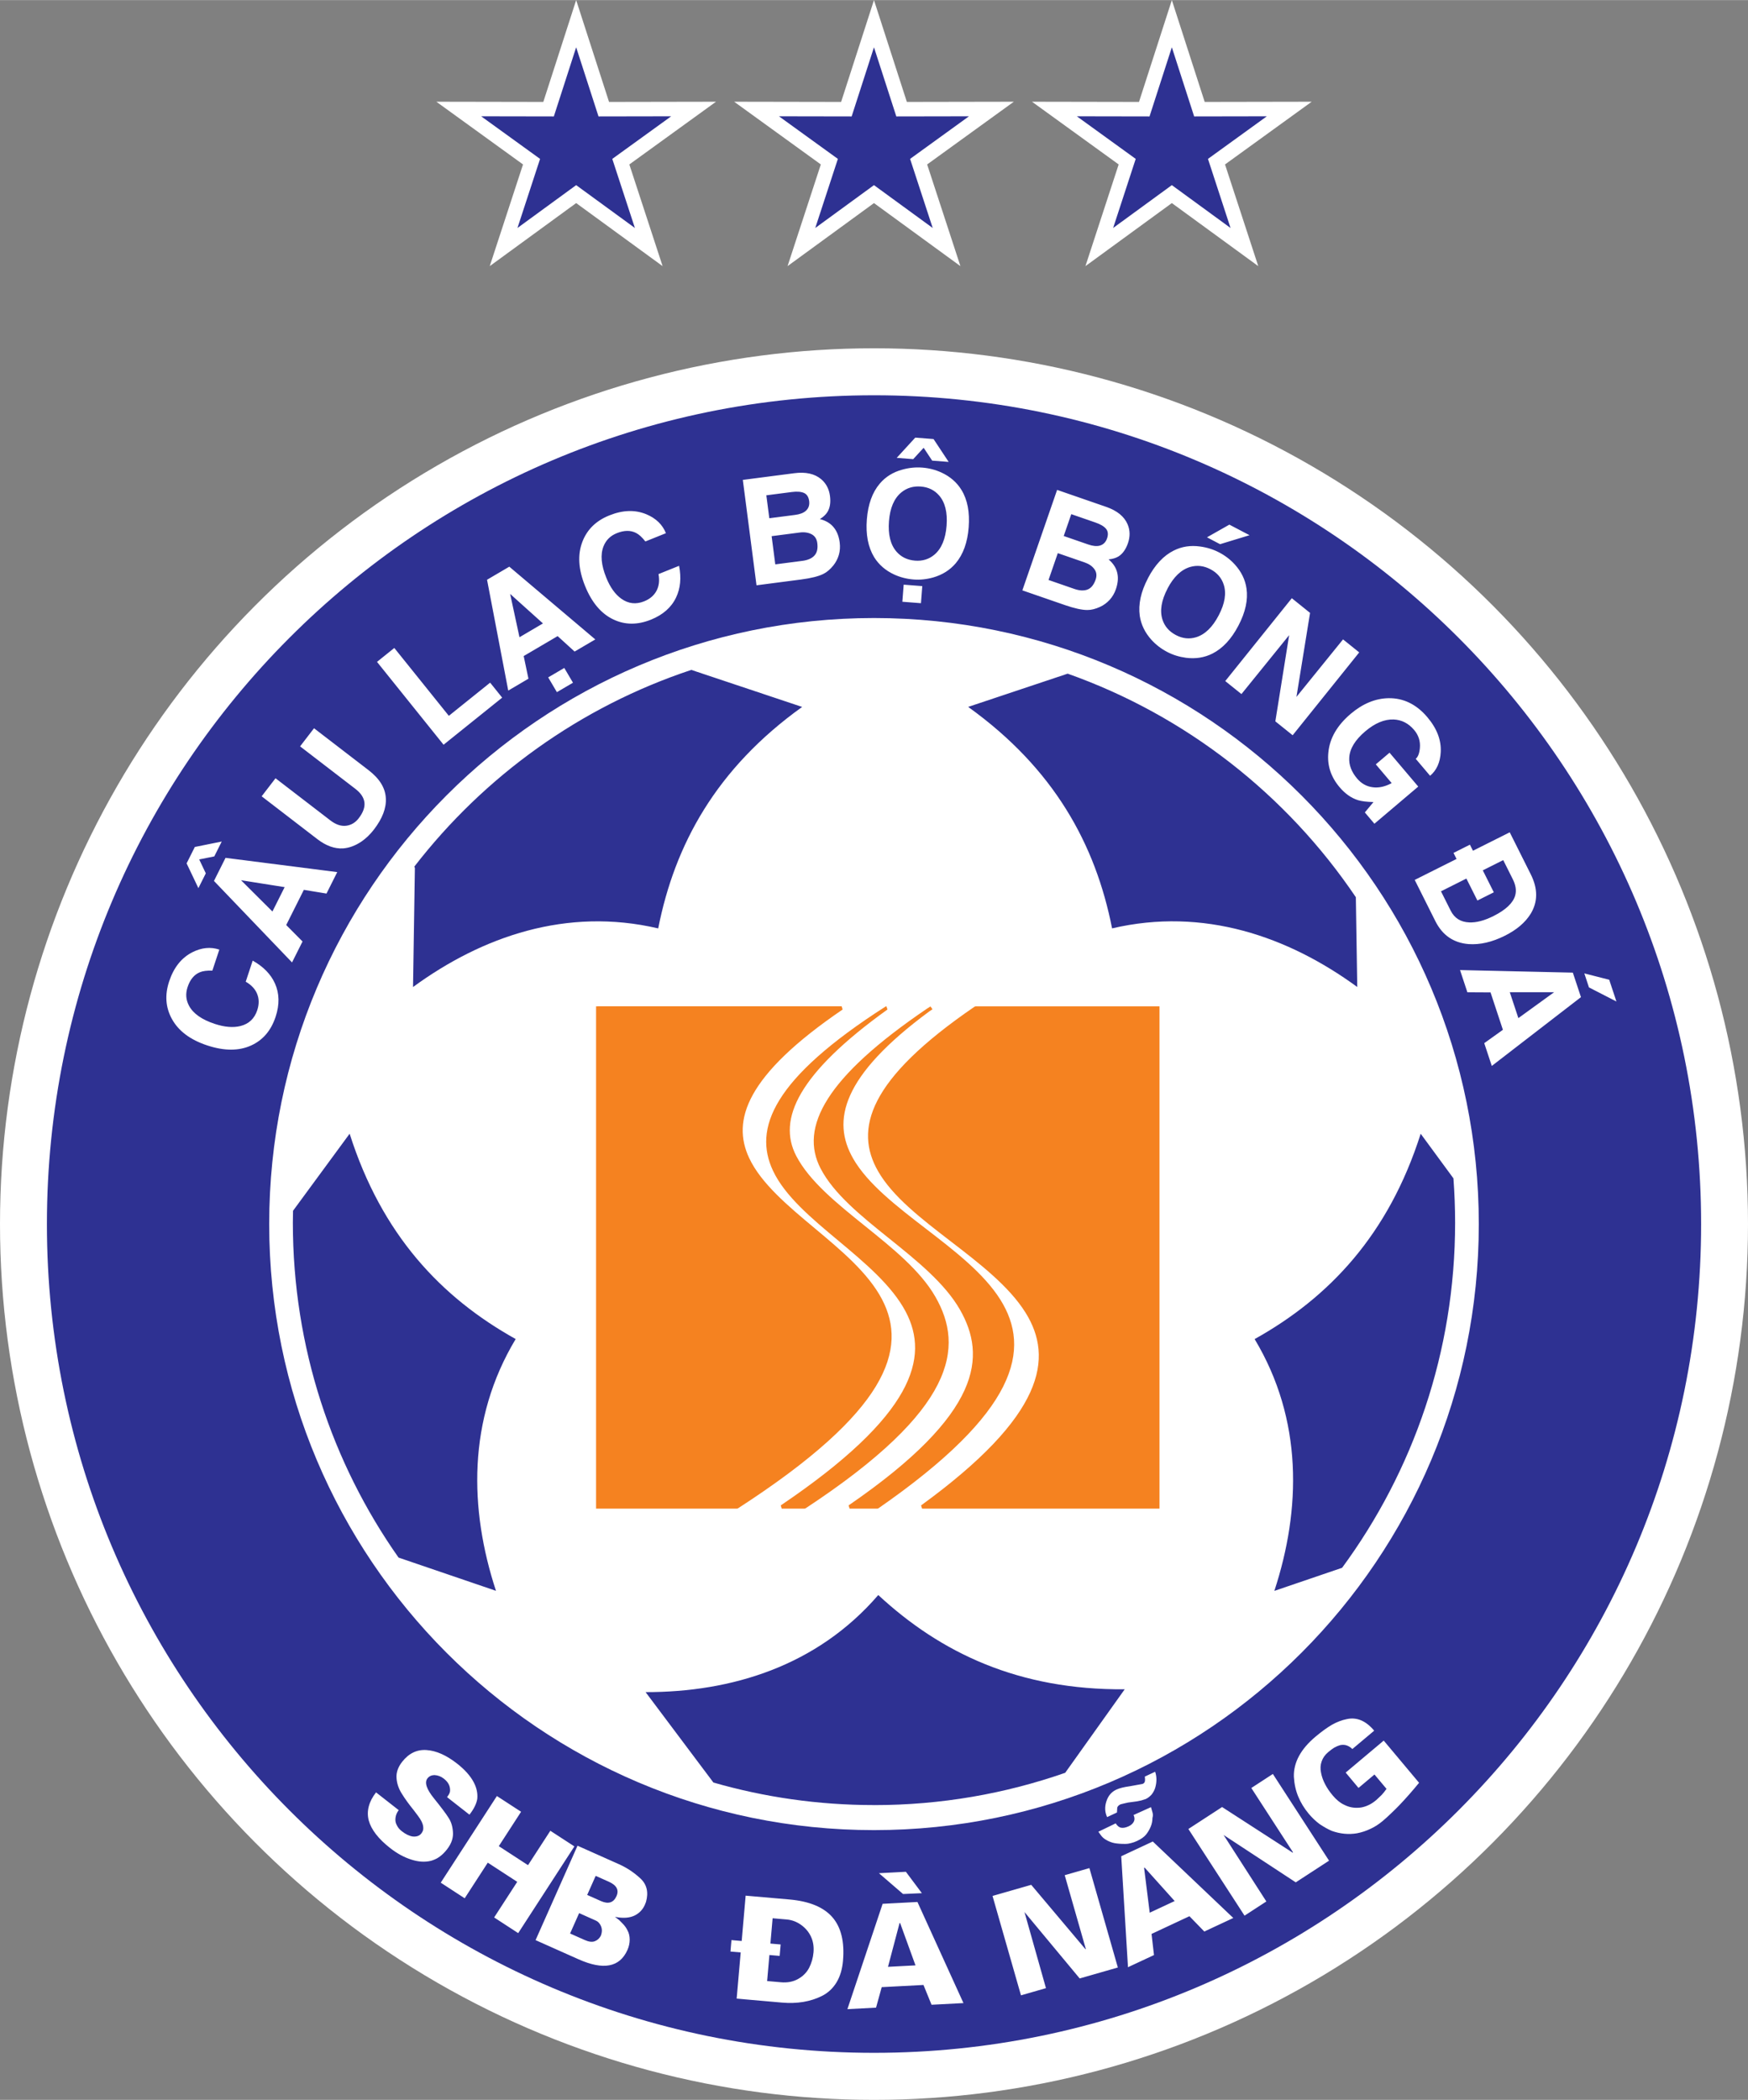
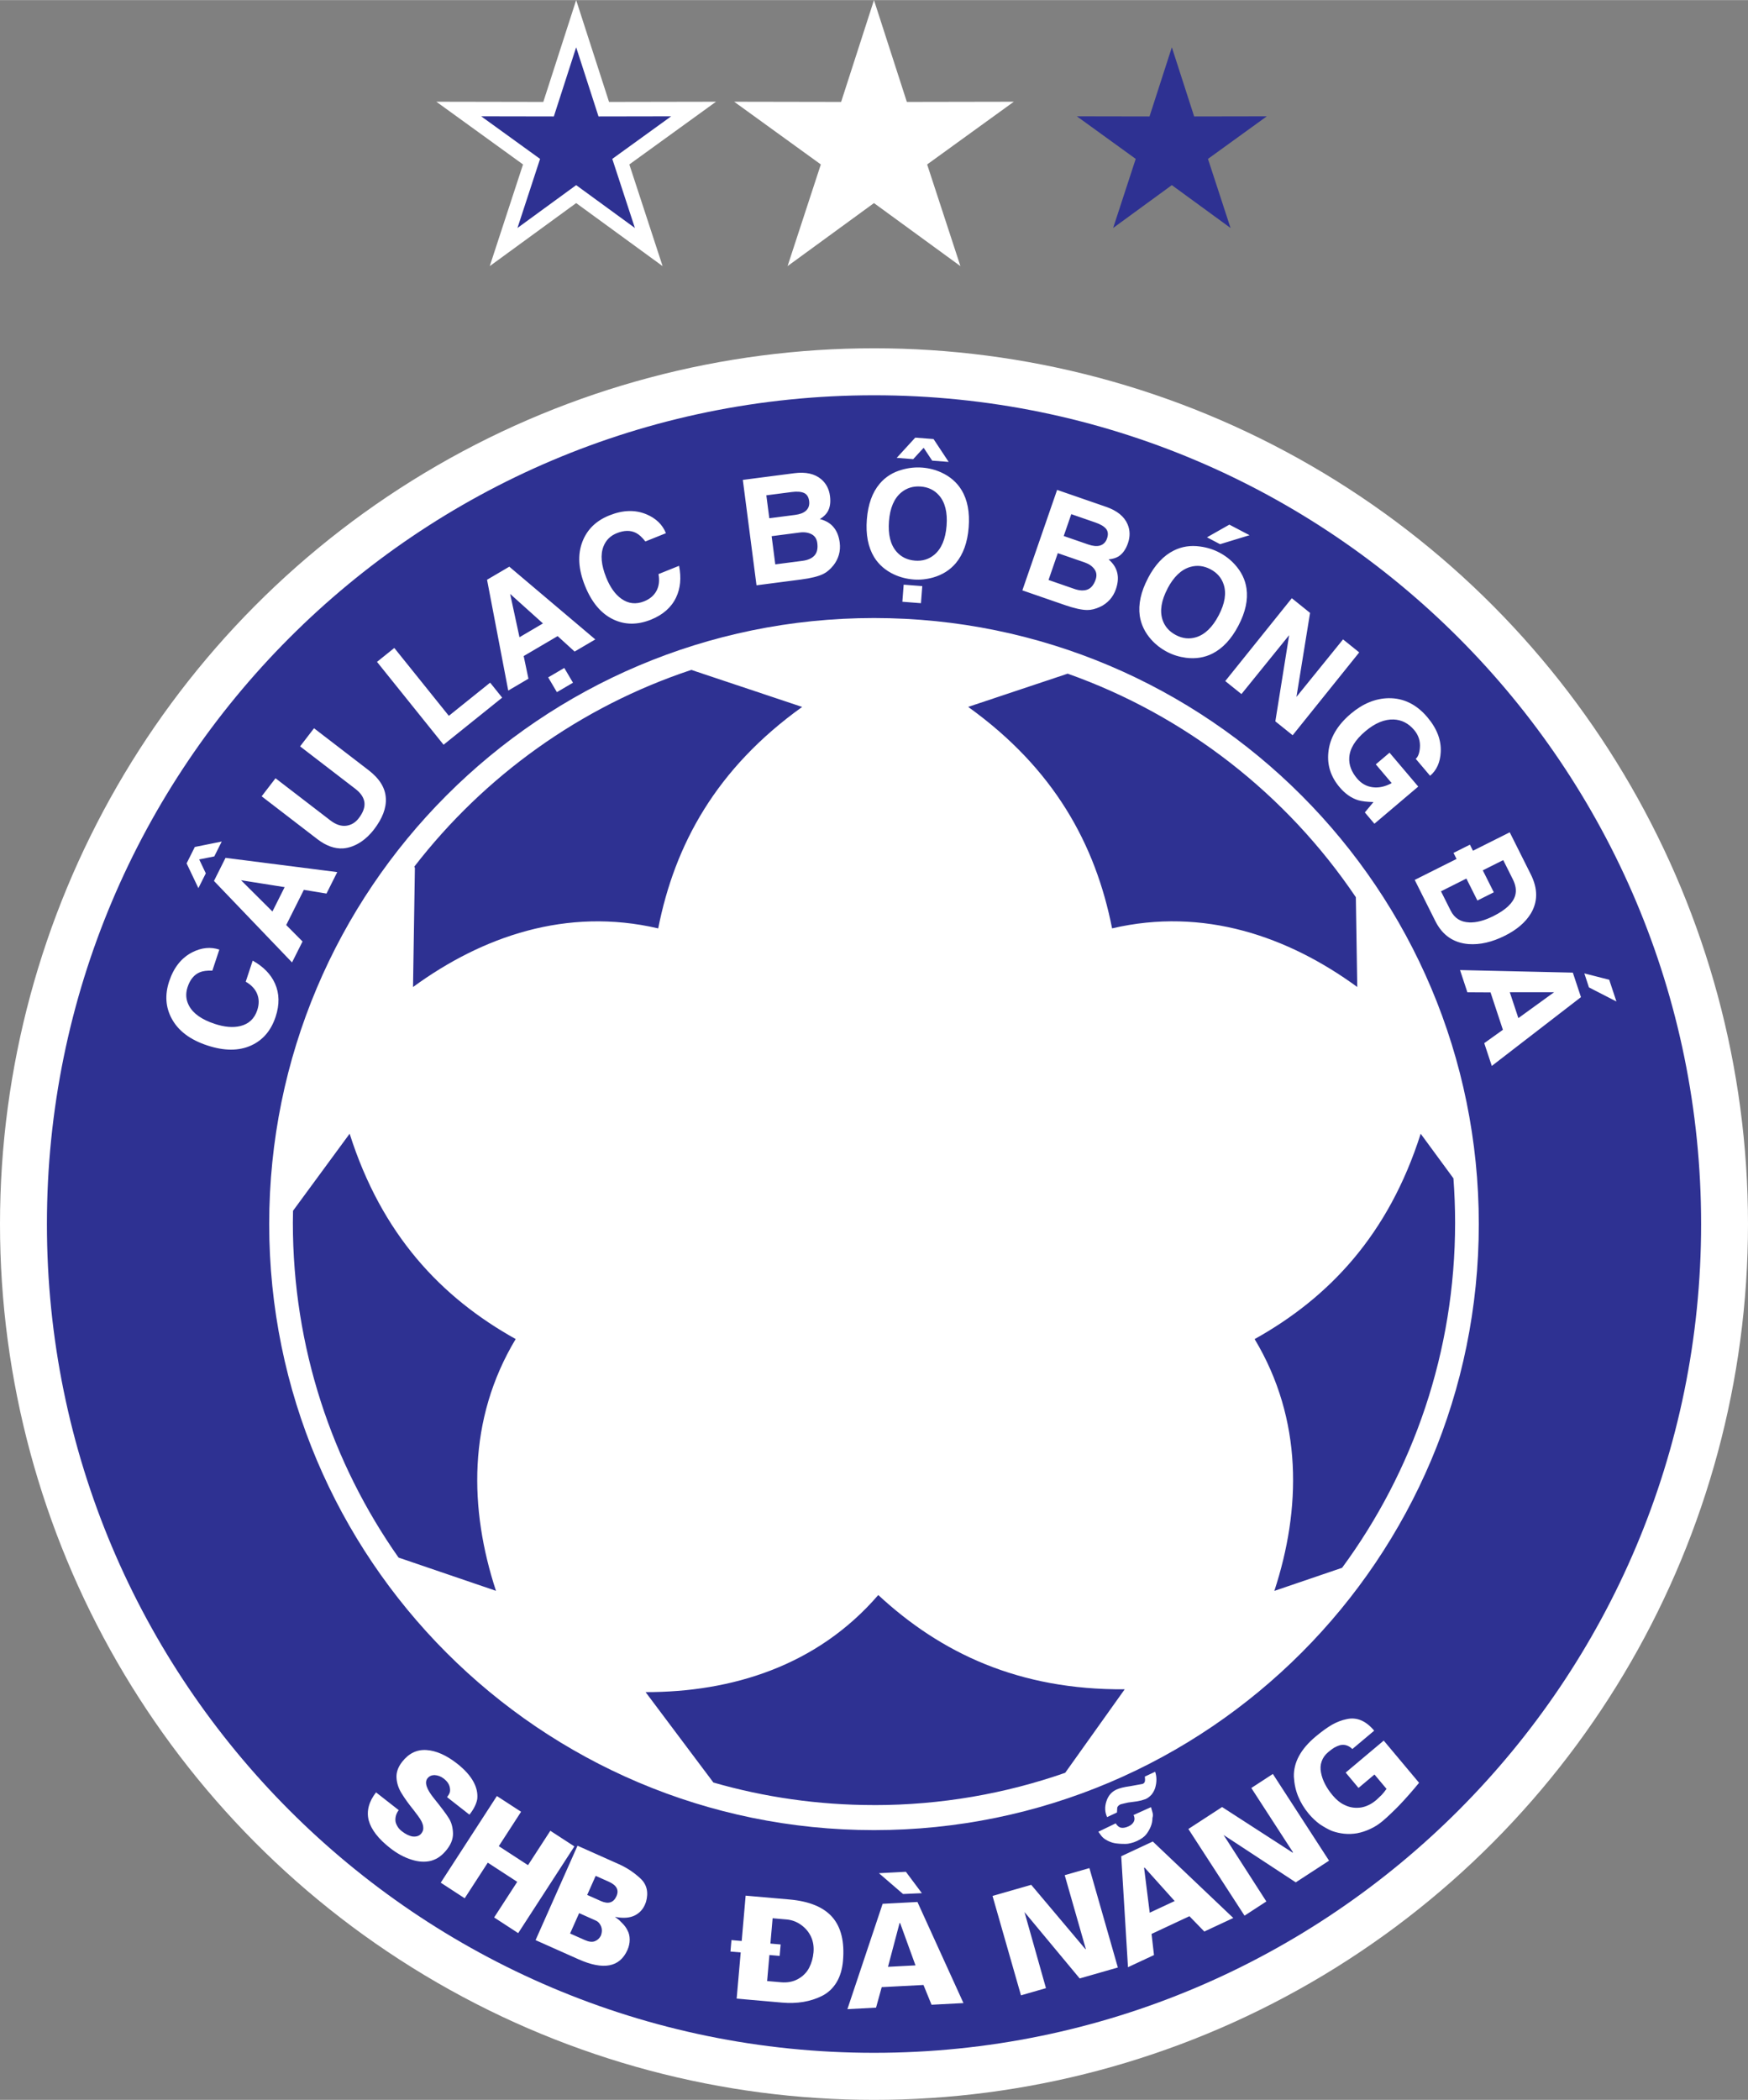
<svg xmlns="http://www.w3.org/2000/svg" height="346.579" viewBox="0 0 544.34 653.78" width="288.534">
  <rect x="0" y="0" width="544.34" height="653.78" fill="#808080" stroke="none" />
  <ellipse cx="272.17" cy="381.1" fill="#fff" rx="272.17" ry="272.69" />
  <g fill-rule="evenodd">
-     <path d="m273.24 469.69h-8.67l-.31-1c20.84-14.31 31.6-25.96 36.1-35.86 4.44-9.78 2.71-17.86-1.44-25.11-4.7-8.2-13.46-15.26-22.1-22.2s0 0 0 0c-8.66-6.96-17.18-13.82-21.28-21.73-3.3-6.36-2.97-13.48 2.31-21.77 5.14-8.08 15.02-17.29 30.9-28.05.19-.13.82-.52 1.01-.64l.62.89h-.02s0 .02 0 .02c-.16.12-.77.5-.93.61-13.65 10.06-21.28 18.6-24.65 26.08-3.37 7.47-2.47 13.89.89 19.75s0 .01 0 .01c4.55 7.92 13.57 14.86 22.72 21.9 4.45 3.43 8.93 6.88 12.94 10.49 4.03 3.63 7.59 7.42 10.17 11.52 4.84 7.7 6.24 16.44.91 27.07-5.27 10.5-17.15 22.87-38.87 37.93l-.31.1zm-87.07-156.39h-.55v156.39h.55s43.36 0 43.36 0l.29-.09c23.37-15.1 36.57-27.48 42.94-38 6.45-10.65 5.94-19.4 1.88-27.12-2.16-4.1-5.33-7.9-9-11.54-3.64-3.61-7.77-7.06-11.87-10.49-4.23-3.53-8.42-7.03-12.02-10.65-3.58-3.59-6.58-7.29-8.44-11.24-2.76-5.85-3-12.28 1.15-19.77 4.21-7.59 12.89-16.26 27.94-26.5l-.3-1h-75.92zm89.85 0-.29.09c-17.66 11.3-27.91 20.8-33 29.07-5.17 8.39-5.07 15.53-2.02 22.01 1.87 3.97 4.87 7.67 8.45 11.26 3.55 3.56 7.68 7.01 11.84 10.48 4.17 3.48 8.36 6.99 12.06 10.66 3.67 3.65 6.85 7.45 9 11.54 3.75 7.14 4.35 15.19-1.08 24.91-5.5 9.84-17.14 21.38-37.85 35.37l.3 1h7.13l.3-.09c23.5-15.45 35.82-27.97 41.17-38.57 5.41-10.72 3.74-19.47-.73-27.27-2.34-4.1-5.7-7.89-9.53-11.53-3.83-3.63-8.11-7.07-12.35-10.49s0 0 0 0c-8.75-7.04-17.37-13.98-21.48-21.89-2.97-5.73-2.76-12.13 1.57-19.54 4.4-7.53 13.02-16.09 26.85-26.02l-.32-.99zm27.79 0-.31.1c-16.61 11.35-25.96 20.89-30.25 29.19-4.35 8.42-3.53 15.58.2 22.07 4.54 7.9 13.45 14.76 22.49 21.72s0 0 0 0c4.53 3.48 9.09 6.99 13.16 10.66 4.06 3.65 7.63 7.46 10.21 11.56 4.48 7.13 5.92 15.17 1.52 24.86-4.45 9.81-14.84 21.3-34.01 35.24l.32.99h73.94v-156.39h-57.29z" fill="#f58220" />
    <path d="m272.17 123.04c142.23 0 257.57 115.56 257.57 258.05s-115.34 258.05-257.57 258.05-257.56-115.55-257.56-258.04 115.34-258.06 257.56-258.06zm150.06 156.3c-21.51-31.9-52.9-56.56-89.75-69.62l-30.99 10.35c26.75 19.18 39.67 42.82 44.82 68.96 28.48-6.67 54.8 2.51 76.35 18.25l-.44-27.94zm-4.27 208.75c22.1-30.06 35.17-67.2 35.17-107.39 0-4.66-.18-9.27-.52-13.84l-10.2-13.89c-9.99 31.4-28.47 50.98-51.71 63.94 15.09 25.11 14.47 53.01 6.14 78.4l21.12-7.2zm-145.79 73.92c20.86 0 40.89-3.55 59.54-10.06l18.53-26c-32.9.25-57.22-11.25-76.74-29.35-19.12 22.18-45.79 30.27-72.46 30.23l21.12 28.15c15.88 4.57 32.66 7.02 50 7.02zm-111.58-145.11c-23.24-12.95-41.72-32.53-51.71-63.94l-17.63 24c-.03 1.24-.05 2.48-.05 3.73 0 38.8 12.18 74.76 32.91 104.25l30.34 10.35c-8.33-25.38-8.95-53.29 6.14-78.4zm54.69-208.35c-34.53 11.45-64.45 33.04-86.26 61.25l.18.4-.58 37.09c21.55-15.75 47.86-24.92 76.35-18.25 5.16-26.14 18.07-49.77 44.82-68.96zm56.89-16.15c-104 0-188.34 84.5-188.34 188.7s84.34 188.7 188.34 188.7 188.34-84.5 188.34-188.7-84.34-188.7-188.34-188.7z" fill="#2e3192" />
    <path d="m117.13 558.07 7.04 5.51c-.71.91-1.06 1.94-1.04 3.08 0 .57.18 1.16.53 1.77.31.62.8 1.19 1.48 1.72 1.19.93 2.32 1.48 3.4 1.64 1.2.11 2.08-.21 2.67-.96.46-.59.66-1.19.6-1.79 0-.57-.19-1.22-.55-1.97l-.46-.8-.69-.99-1.36-1.8c-1.44-1.77-2.65-3.45-3.63-5.04-.99-1.56-1.54-3.2-1.64-4.9-.11-1.71.47-3.36 1.73-4.98 2.08-2.67 4.62-3.9 7.62-3.69 3.01.2 6.16 1.6 9.48 4.19 2.38 1.86 4.11 3.78 5.16 5.74.95 1.77 1.34 3.54 1.15 5.32-.13.76-.4 1.53-.79 2.32-.38.79-.93 1.64-1.64 2.55l-6.97-5.46c.4-.51.68-.99.84-1.44.12-.44.13-.94.03-1.49-.17-1.04-.8-1.99-1.9-2.84-.86-.68-1.83-1.04-2.92-1.1-.93.03-1.64.37-2.15 1.02-.99 1.26-.32 3.33 1.99 6.19 2.29 2.85 3.78 4.82 4.46 5.92.87 1.25 1.35 2.74 1.47 4.48.08.86 0 1.75-.28 2.66-.29.94-.81 1.91-1.58 2.89-.69.89-1.44 1.63-2.24 2.22-.79.59-1.69 1.02-2.71 1.31-1.87.47-3.9.35-6.1-.36-2.24-.69-4.44-1.89-6.62-3.59-3.67-2.87-5.9-5.75-6.69-8.63-.37-1.47-.36-2.93.03-4.39.39-1.47 1.14-2.91 2.26-4.34zm37.62 1.09-17.5 27 7.46 4.86 7.19-11.09 9.17 5.97-7.19 11.09 7.49 4.88 17.5-27-7.49-4.87-6.95 10.71-9.1-5.92 6.94-10.71-7.54-4.9zm25.09 15.49 12.95 5.78c2.42 1.08 4.63 2.55 6.65 4.42 1.99 1.86 2.57 4.3 1.73 7.3l-.36.91c-.64 1.45-1.66 2.53-3.06 3.27-1.63.83-3.71.98-6.24.47l1.34 1.04.87.88c.74.72 1.31 1.49 1.69 2.31.44.78.67 1.73.68 2.84 0 1.13-.24 2.21-.7 3.24-2.4 5.39-7.47 6.36-15.22 2.91l-13.39-5.97 13.07-29.41zm3.02 15.33 4.26 1.9c2.33 1.04 3.94.52 4.86-1.53.84-1.9.05-3.39-2.38-4.48l-4.1-1.83-2.64 5.93zm-5.33 12 2.82-6.34 5.19 2.32c.55.24.99.64 1.33 1.19.34.54.53 1.15.56 1.81 0 .68-.14 1.27-.36 1.79-.45.8-1.06 1.35-1.85 1.64-.82.32-1.88.19-3.17-.39l-4.51-2.01zm54.66-11.78 13.6 1.19c6.2.54 10.67 2.38 13.4 5.5 2.73 3.13 3.84 7.67 3.32 13.62-.23 2.63-.9 4.86-2.01 6.7-1.15 1.87-2.65 3.27-4.52 4.21-3.61 1.8-7.76 2.49-12.45 2.08l-14.13-1.24 1.26-14.38-3.19-.28.31-3.56 3.19.28 1.23-14.14zm6.7 26.59 4.3.38c2.01.18 3.78-.16 5.31-1.01 1.53-.84 2.69-2.01 3.47-3.49.75-1.48 1.21-3.08 1.36-4.79.16-1.8-.1-3.44-.78-4.9s-1.7-2.68-3.07-3.67c-1.37-.98-2.87-1.55-4.5-1.69l-4.38-.38-.69 7.88 3.19.28-.31 3.56-3.19-.28zm35.98-24.05 10.83-.57 14.33 31.48-9.94.52-2.51-6.16-13.01.68-1.76 6.38-8.92.47 10.97-32.81zm10.22 19.17-4.78-13.17h-.18s-3.6 13.62-3.6 13.62zm-2.99-29.14 4.98 6.66-5.86.26-7.51-6.48zm26.98 7.52 12.05-3.46 16.93 20.09.05-.19-6.55-22.9 7.69-2.21 8.86 30.95-11.89 3.41-17.19-20.68 6.69 23.7-7.78 2.24zm74.97 6.87-9.02 4.21-4.63-4.77-11.8 5.52.76 6.58-8.1 3.78-2.1-34.55 9.83-4.59 25.07 23.82zm-18.25-5.28-9.36-10.42-.16.08 1.75 13.97zm-21.04-26.14c-.71-1.53-.79-3.17-.22-4.91.56-1.74 1.6-2.95 3.11-3.65.97-.45 2.37-.8 4.21-1.05l3.82-.69c.09-.01.17-.04.25-.08.27-.13.45-.33.55-.6.12-.32.12-.86.02-1.63l3.22-1.51c.53 1.56.53 3.24 0 5.06-.26.78-.64 1.48-1.17 2.12-.22.23-.48.47-.79.72-.31.24-.64.45-1 .61l-1.33.42-1.32.28-2.82.38-1.2.27-1.13.28c-.56.26-.91.61-1.04 1.03l-.09 1.52-3.06 1.43zm8.24-.65c.35.75.39 1.43.1 2.02-.3.62-.82 1.11-1.58 1.47-.93.44-1.73.59-2.38.47-.62-.09-1.19-.55-1.7-1.36l-5.4 2.61s.25.35.69.96c.42.62.97 1.14 1.65 1.53.9.54 1.8.89 2.69 1.06.89.16 2.01.25 3.35.24.65 0 1.26-.1 1.84-.27.56-.12 1.18-.35 1.85-.66 1.26-.59 2.2-1.25 2.8-2 .57-.73 1.05-1.53 1.42-2.42s.55-1.8.55-2.72c.16-.56.18-1.09.05-1.6-.12-.46-.29-1.05-.5-1.78zm17.06 4.34 17.5 27 6.79-4.42-13.31-20.7 22.47 14.75 10.37-6.75-17.5-27-6.71 4.37 12.95 19.98v.2s-22.05-14.25-22.05-14.25l-10.51 6.84zm51.06-24.9c-1.16-1.11-2.43-1.51-3.84-1.18-.55.16-1.16.41-1.8.77-.53.33-1.16.8-1.89 1.41-.95.8-1.63 1.75-2.01 2.85-.4 1.1-.46 2.26-.21 3.49.23 1.25.65 2.43 1.24 3.56.59 1.17 1.39 2.36 2.4 3.56.59.71 1.17 1.28 1.74 1.74.58.45.99.74 1.25.87.25.14.64.34 1.18.58 1.46.63 3.03.81 4.73.56.83-.15 1.63-.42 2.4-.8.75-.36 1.53-.88 2.34-1.57l1.58-1.5c.21-.21.45-.5.74-.85.28-.35.55-.71.8-1.07l-3.75-4.47-4.97 4.18-4-4.78 11.85-9.96 11.01 13.14c-2.05 2.5-4.07 4.8-6.07 6.9-.74.78-1.61 1.63-2.6 2.58-.98.95-1.86 1.74-2.63 2.39-1.25 1.05-2.53 1.88-3.85 2.47-1.32.64-2.72 1.1-4.19 1.38-2.61.44-5.22.19-7.83-.74-1.14-.48-2.4-1.19-3.79-2.11-1.22-.91-2.35-1.98-3.38-3.2-1.42-1.7-2.52-3.5-3.29-5.38-.78-1.86-1.23-3.92-1.36-6.18-.12-4.44 2.13-8.6 6.74-12.47 1.86-1.56 3.55-2.79 5.08-3.69 1.56-.88 3.12-1.48 4.71-1.79 3.08-.66 5.91.54 8.48 3.61l-6.81 5.73zM68.3 295.63l-2.17 6.56c-1.67-.07-2.98.11-3.92.51-1.77.74-3.03 2.28-3.8 4.62-.67 2.04-.53 3.97.45 5.79 1.29 2.43 3.96 4.32 7.99 5.65 3.06 1.01 5.74 1.24 8.03.67 2.62-.66 4.37-2.31 5.23-4.93.6-1.81.6-3.49-.02-5.03-.61-1.55-1.8-2.82-3.57-3.84l2.17-6.56c3.34 1.87 5.65 4.24 6.93 7.1 1.4 3.12 1.47 6.59.2 10.41-1.42 4.28-3.96 7.25-7.62 8.91-3.83 1.74-8.39 1.72-13.67-.02-5.32-1.76-9-4.53-11.05-8.33-1.92-3.54-2.19-7.42-.8-11.62 1.43-4.32 3.84-7.34 7.22-9.06 2.87-1.45 5.66-1.73 8.38-.83zm20.83-7.64 5.49-10.96 7.05 1.16 3.35-6.68-34.79-4.44-3.6 7.19 24.31 25.37 3.27-6.52-5.07-5.11zm-4.29-4.21-9.78-9.74 13.58 2.15-3.8 7.58zm-24.17-20.1 8.38-1.69-2.32 4.63-4.7.94 2.06 4.33-2.31 4.61-3.67-7.71zm37.11-36.97 17.03 13.09c3.39 2.61 5.18 5.51 5.34 8.71.18 3.05-1.06 6.3-3.71 9.75-1.15 1.49-2.42 2.72-3.83 3.7-1.89 1.29-3.82 2.02-5.79 2.17-2.63.15-5.28-.81-7.95-2.85l-17.39-13.37 4.32-5.62 17.03 13.09c1.72 1.33 3.38 1.89 4.95 1.7 1.57-.2 2.88-.97 3.93-2.34 1.38-1.8 1.97-3.45 1.77-4.96-.21-1.51-1.14-2.9-2.79-4.17l-17.24-13.25 4.34-5.64zm25.01-24.99-5.39 4.33 20.73 25.8 18.25-14.66-3.75-4.67-12.86 10.33zm40.29 2.52 1.48 7.05-6.29 3.7-6.6-34.51 6.93-4.07 26.78 22.65-6.44 3.78-5.29-4.81zm-1.31-5.86 7.31-4.3-10.22-9.19zm13.95 9.56-5.01 2.94 2.71 4.6 5.01-2.94zm31.65-41.97c-1.07-2.66-3.09-4.61-6.05-5.86-3.5-1.47-7.36-1.36-11.58.34-4.11 1.65-6.89 4.37-8.35 8.12-1.57 4.02-1.31 8.62.79 13.82 2.08 5.16 5.02 8.65 8.82 10.45 3.63 1.73 7.54 1.74 11.72.06 3.73-1.51 6.34-3.8 7.81-6.89 1.36-2.82 1.67-6.12.94-9.87l-6.41 2.58c.37 2.01.16 3.74-.62 5.2-.78 1.47-2.06 2.55-3.83 3.27-2.56 1.03-4.94.77-7.14-.81-1.92-1.38-3.48-3.57-4.68-6.56-1.59-3.93-1.87-7.19-.85-9.75.76-1.93 2.14-3.29 4.13-4.09 2.28-.92 4.27-.95 5.98-.08.91.45 1.89 1.34 2.92 2.66l6.41-2.58zm28.21 16.24-4.26-32.82 16.01-2.08c3.58-.47 6.39.16 8.41 1.88 1.53 1.31 2.44 3.05 2.72 5.21.27 2.05 0 3.73-.82 5.03-.49.78-1.27 1.51-2.33 2.16 1.99.5 3.48 1.44 4.5 2.82.88 1.16 1.44 2.66 1.68 4.49.17 1.34.08 2.61-.26 3.81-.35 1.2-.91 2.3-1.71 3.31-.99 1.22-2.02 2.1-3.11 2.64-1.52.76-3.82 1.33-6.93 1.74l-13.91 1.81zm4.71-15.3 1.14 8.78 8.42-1.09c1.72-.22 2.99-.78 3.79-1.68.8-.89 1.09-2.17.87-3.86-.17-1.31-.77-2.23-1.8-2.76s-2.25-.71-3.64-.53zm-1.65-12.72.93 7.14 8.04-1.04c1.47-.19 2.59-.61 3.33-1.27.85-.76 1.2-1.77 1.04-3.02-.17-1.28-.7-2.13-1.6-2.54-.91-.41-2.2-.51-3.87-.29l-7.86 1.02zm31.3 7.51c.37-4.7 1.7-8.41 4-11.12 1.81-2.15 4.16-3.61 7.05-4.39 2.08-.58 4.15-.79 6.21-.63 2.08.16 4.06.67 5.93 1.52 2.73 1.25 4.83 3.07 6.28 5.44 1.86 3.03 2.61 6.92 2.24 11.64-.36 4.68-1.7 8.4-4.01 11.16-1.8 2.13-4.16 3.62-7.05 4.45-2.04.57-4.08.79-6.1.63-2.12-.17-4.12-.68-6-1.53-2.73-1.26-4.82-3.07-6.28-5.43-1.88-3.11-2.64-7.03-2.27-11.74zm6.89.54c-.32 4.16.46 7.33 2.36 9.51 1.45 1.66 3.37 2.59 5.77 2.78 2.32.18 4.33-.44 6.02-1.86 2.2-1.86 3.47-4.87 3.79-9.03.32-4.14-.47-7.3-2.36-9.44-1.45-1.65-3.34-2.56-5.66-2.74-2.34-.18-4.36.42-6.08 1.83-2.24 1.85-3.52 4.84-3.84 8.96zm10.37 20.22-.41 5.32-5.79-.45.41-5.32zm3.51-45.79 4.71 7.12-5.14-.4-2.65-4-3.25 3.54-5.14-.4 5.77-6.3zm27.66 47.11 10.82-31.28 15.26 5.28c3.41 1.18 5.65 2.99 6.69 5.44.79 1.86.82 3.82.11 5.88-.68 1.95-1.67 3.33-2.98 4.14-.79.48-1.81.78-3.05.9 1.55 1.33 2.47 2.84 2.77 4.53.27 1.43.1 3.02-.5 4.76-.44 1.28-1.09 2.37-1.93 3.3-.85.92-1.84 1.66-3.01 2.2-1.43.65-2.74.98-3.95.97-1.7 0-4.02-.51-6.97-1.53l-13.25-4.58zm11.04-11.6-2.89 8.37 8.02 2.78c1.64.57 3.03.63 4.14.19s1.94-1.46 2.5-3.06c.43-1.25.31-2.34-.38-3.28-.68-.94-1.69-1.63-3.02-2.09l-8.37-2.89zm4.19-12.12-2.35 6.8 7.66 2.65c1.4.48 2.59.6 3.55.35 1.1-.3 1.87-1.05 2.28-2.24.42-1.22.32-2.22-.3-2.99-.63-.77-1.74-1.43-3.34-1.98l-7.49-2.59zm23.86 19.97c2.18-4.17 4.87-7.06 8.06-8.64 2.51-1.26 5.24-1.68 8.21-1.26 2.14.29 4.13.91 5.96 1.87 1.85.97 3.46 2.21 4.85 3.74 2.02 2.23 3.24 4.72 3.63 7.47.51 3.52-.33 7.38-2.53 11.58-2.18 4.16-4.87 7.05-8.08 8.68-2.49 1.25-5.25 1.69-8.23 1.31-2.1-.28-4.06-.88-5.85-1.82-1.89-.99-3.53-2.25-4.91-3.77-2.01-2.23-3.22-4.72-3.64-7.46-.5-3.6.34-7.5 2.54-11.68zm6.12 3.2c-1.94 3.7-2.46 6.92-1.58 9.67.68 2.1 2.08 3.71 4.21 4.82 2.06 1.08 4.15 1.3 6.26.66 2.76-.85 5.11-3.11 7.04-6.81 1.93-3.68 2.45-6.89 1.55-9.61-.68-2.09-2.06-3.67-4.12-4.75-2.08-1.09-4.17-1.33-6.31-.71-2.79.82-5.14 3.07-7.06 6.72zm25.53-16.62-9.17 2.8-4.08-2.14 6.97-3.95zm29.12 32.44-14.51 17.91 4.24-26.16-5.68-4.57-20.73 25.8 5.04 4.05 14.86-18.35-4.3 26.84 5.39 4.33 20.73-25.8zm10.19 38.92 4.29-3.64 8.94 10.55-13.65 11.57-2.98-3.52 2.69-3.23c-2.05-.05-3.64-.24-4.76-.57-2.13-.66-4.05-2-5.78-4.04-2.75-3.24-3.92-6.86-3.51-10.86.43-4.43 2.76-8.44 6.97-12.01 3.73-3.16 7.67-4.79 11.79-4.86 4.64-.06 8.67 1.91 12.07 5.92 2.98 3.52 4.37 7.15 4.16 10.9-.17 3.16-1.27 5.62-3.31 7.34l-4.47-5.28c.72-.61 1.15-1.74 1.29-3.39.19-2.09-.41-3.96-1.8-5.61-1.75-2.06-3.87-3.14-6.36-3.25-2.88-.1-5.83 1.13-8.85 3.69-3.16 2.68-4.82 5.4-4.98 8.16-.15 2.26.66 4.44 2.45 6.55 1.32 1.55 2.94 2.46 4.85 2.7 1.92.25 3.89-.19 5.91-1.29l-4.95-5.84zm25.16 29.45-.95-1.89 5.11-2.56.95 1.89 11.45-5.74 6.56 13.1c2.23 4.46 2.22 8.54-.03 12.25-1.68 2.72-4.35 5-8.03 6.84-3.98 2-7.76 2.87-11.33 2.61-4.68-.38-8.12-2.75-10.32-7.12l-6.44-12.86 13.03-6.53zm14.52.36-6.35 3.18 3.43 6.84-5.11 2.56-3.43-6.84-7.91 3.97 3.02 6.02c1.17 2.34 3.1 3.55 5.76 3.66 2.22.1 4.74-.56 7.57-1.98 3.81-1.91 6.07-4.04 6.75-6.37.44-1.54.2-3.23-.74-5.1l-2.97-5.94zm-3.95 41.19-7.2-.04-2.29-6.92 35.13.8 2.53 7.63-27.77 21.42-2.35-7.09 5.81-4.16-3.85-11.64zm6.01-.05 2.67 8.05 11.13-8.06h-13.8zm33.19 2.87-8.54-4.38-1.44-4.36 7.75 1.98 2.24 6.76zM189.66 31.7l33.31-.06-26.99 19.53 10.36 31.66-26.92-19.63-26.91 19.63 10.36-31.66-26.99-19.53 33.31.06 10.23-31.7z" fill="#fff" />
    <path d="m179.42 14.69 6.96 21.53 22.63-.04-18.34 13.26 7.04 21.51-18.29-13.34-18.28 13.34 7.04-21.51-18.34-13.26 22.63.04z" fill="#2e3192" />
    <path d="m282.4 31.7 33.31-.06-26.99 19.53 10.36 31.66-26.92-19.63-26.91 19.63 10.36-31.66-26.99-19.53 33.31.06 10.23-31.7z" fill="#fff" />
-     <path d="m272.16 14.69 6.96 21.53 22.62-.04-18.33 13.26 7.04 21.51-18.29-13.34-18.28 13.34 7.04-21.51-18.34-13.26 22.63.04z" fill="#2e3192" />
-     <path d="m375.15 31.7 33.32-.06-26.99 19.53 10.35 31.66-26.91-19.63-26.91 19.63 10.35-31.66-26.99-19.53 33.32.06 10.23-31.7z" fill="#fff" />
    <path d="m364.92 14.69 6.95 21.53 22.63-.04-18.33 13.26 7.03 21.51-18.28-13.34-18.28 13.34 7.03-21.51-18.33-13.26 22.63.04z" fill="#2e3192" />
  </g>
</svg>